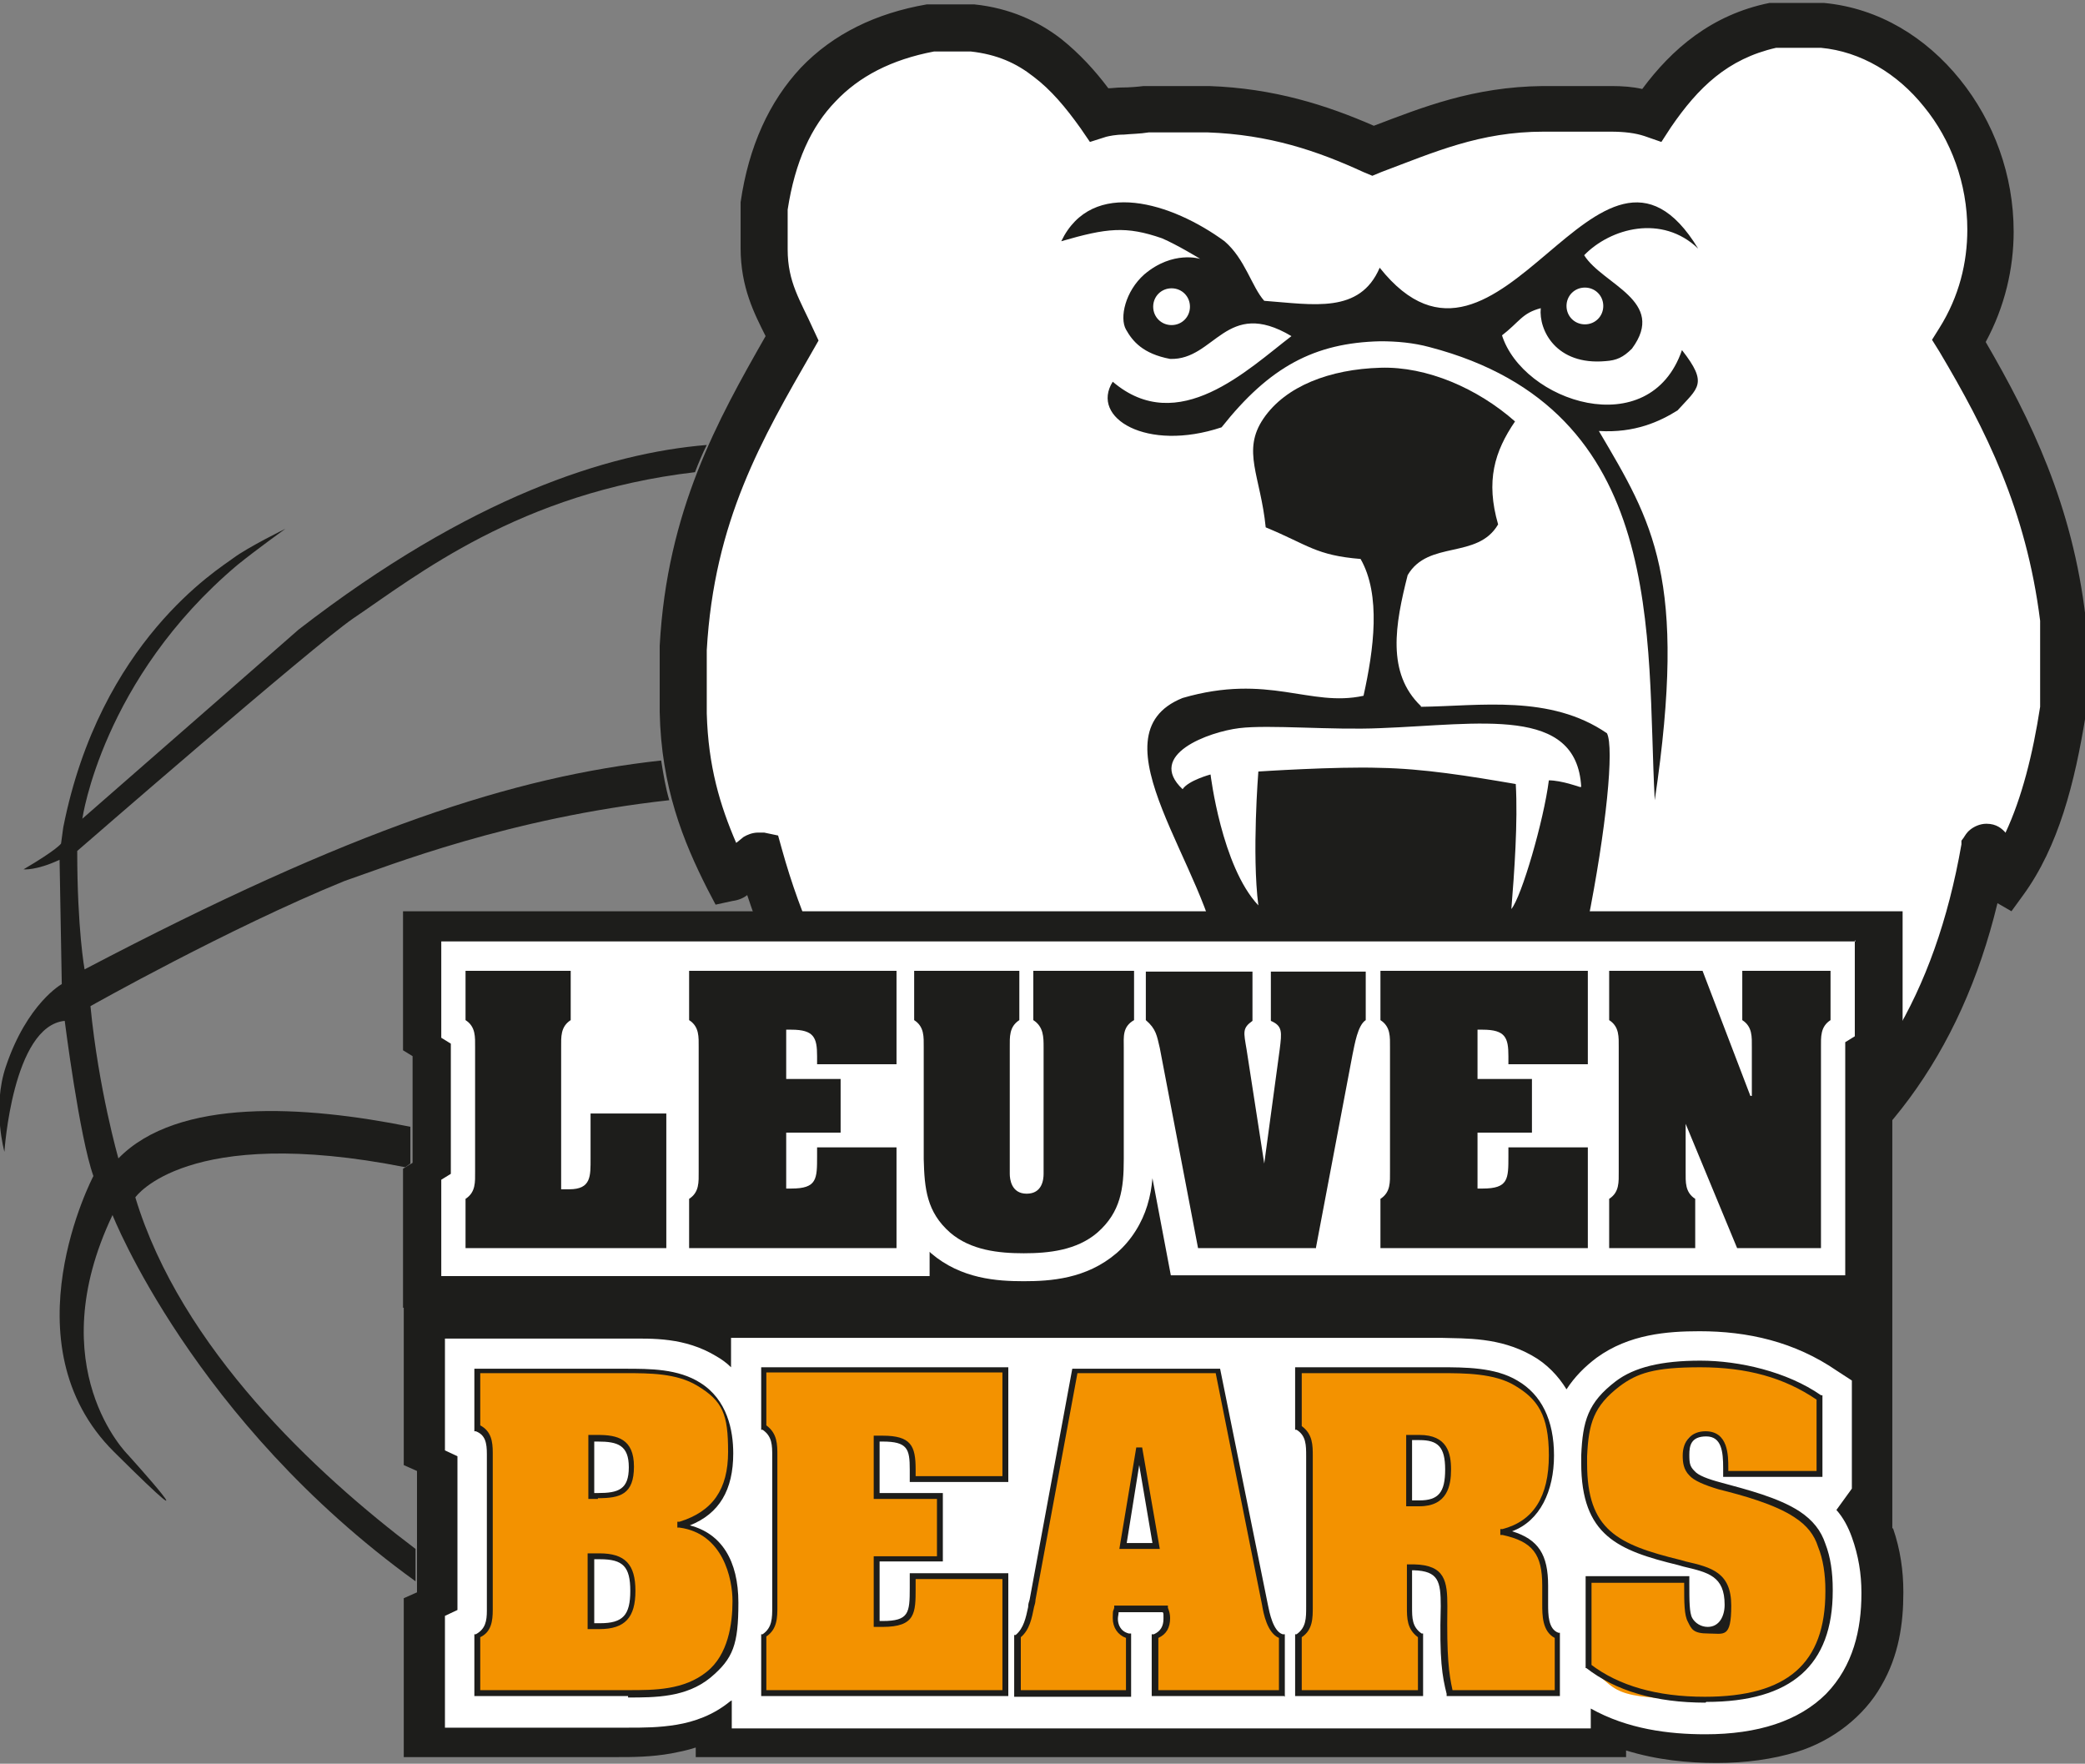
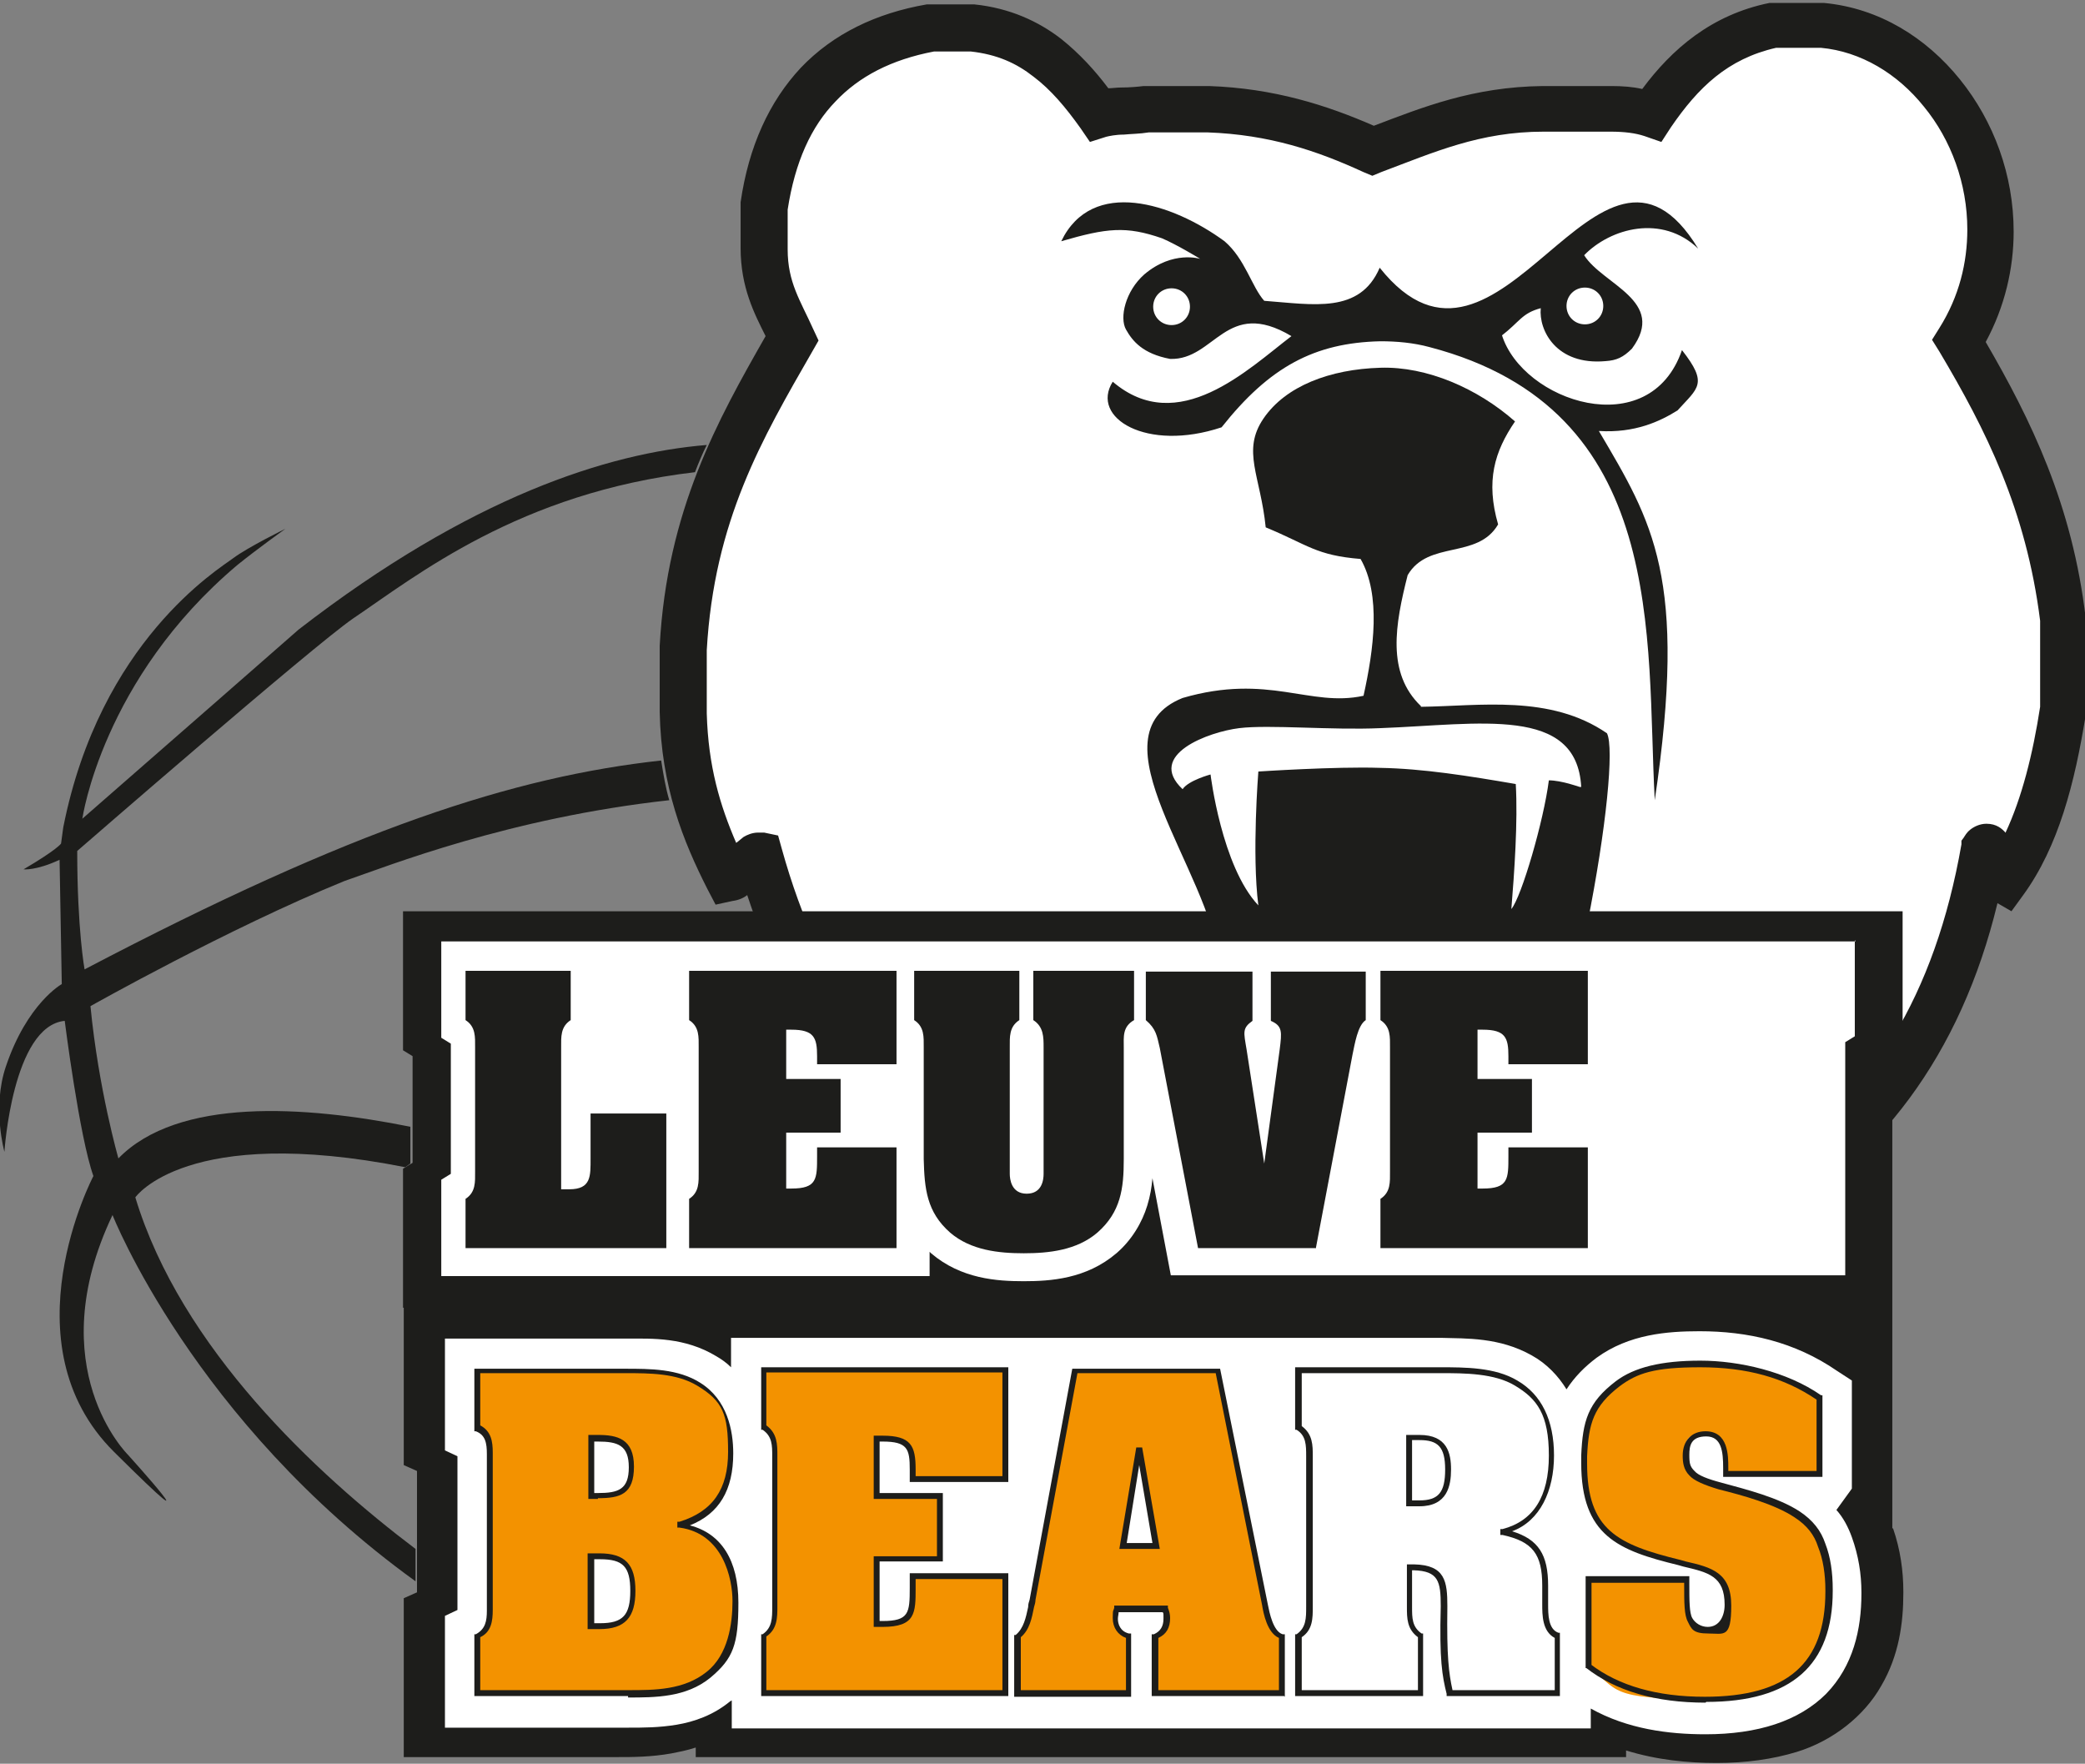
<svg xmlns="http://www.w3.org/2000/svg" id="Laag_1" version="1.1" viewBox="0 0 283.5 239.8">
  <rect x="0" y="0" width="283.5" height="239.8" fill="#808080" stroke="none" />
  <defs>
    <style>
      .st0 {
        fill-rule: evenodd;
      }

      .st0, .st1 {
        fill: #fff;
      }

      .st2 {
        fill: #f39200;
      }

      .st3 {
        fill: #1d1d1b;
      }
    </style>
  </defs>
  <path class="st0" d="M241,3.1h6.6c17.7,1.6,29.8,25,18.6,42.9,6.4,10.8,12.3,22.2,14.1,38v12.2c-1.4,9.1-3.6,17.3-7.9,23.2-1.2-.7-2.1-5.5-2.8-4.2-4.1,23.5-15.1,39.3-32.1,48.6v-7.2c-11.5,17.4-36.8,22.8-50,39.5h-.7c0-.3-.3-.4-.3-.8-1.1-1.6-2.4-2.9-3.8-4.2-13.3-13-33-18.9-44.5-33.8-.7,1.6-.6,3.9-1,5.7-16.3-10.3-28.1-25.5-34.2-47.1-1.3-.3-2.3,3.1-4.1,3.4-3.2-6.3-6-13.2-6.2-22.8v-8.7c1-18.4,8-30.2,14.8-42.2-1.6-3.6-3.7-6.8-3.8-12.2v-5.7c2.1-14.2,10-22,22.8-24.3h5.5c8.5.9,13.1,6.1,17.2,11.8,1.9-.6,4.4-.4,6.6-.8h8.3c8.9.3,15.9,2.7,22.4,5.7,7-2.6,13.8-5.6,23.1-5.7h8.3c2.5,0,4.7.1,6.6.8,3.9-5.8,8.8-10.6,16.6-12.2Z" />
  <path class="st3" d="M187.5,199.3h-3.2l-.4-2c0-.1-.2-.3-.2-.5h0c-.9-1.2-1.9-2.3-3-3.2h0c0,0,0-.1,0-.1-6.3-6.1-14.3-10.7-22.4-15.7h0c-6.3-3.9-12.6-8-18-13.4h0l-.9,3.8-3.8-2.4c-15.7-9.9-27.5-24.3-34-44.1h0c-.5.4-1.2.7-2,.8h0l-2.3.5-1.1-2.1c-3.3-6.5-6.3-13.9-6.5-24.1h0v-8.8h0c0,0,0-.2,0-.2,1-18.4,7.9-30.7,14.4-42.1h0c-1.5-3-3.4-6.6-3.4-12h0v-5.7h0v-.5c1.1-7.6,3.9-13.7,8.2-18.3h0c4.4-4.6,10.2-7.4,17.1-8.6h.3c0,0,.3,0,.3,0h5.9c4.8.5,8.7,2.3,11.8,4.7h0c2.5,2,4.6,4.3,6.4,6.7h0c.6,0,1.1-.1,1.7-.1h0c1.2,0,2.3-.1,3.1-.2h.2s.3,0,.3,0c2.8,0,5.5,0,8.3,0h.1c8.8.3,16,2.6,22.4,5.4h0c6.6-2.5,13.5-5.3,23-5.4h0c2.8,0,5.5,0,8.3,0h0c.3,0,.7,0,1,0h0c1.5,0,2.9.1,4.2.4h0c4-5.4,9.4-10.1,17.3-11.7h.3c0,0,.3,0,.3,0h6.8c7.5.7,13.9,4.7,18.5,10.4h0c4.6,5.7,7.3,13,7.3,20.7h0c0,5-1.2,10.2-3.8,15h0c6.1,10.5,11.8,22.1,13.6,37.6h0v.2s0,.2,0,.2v12.2h0v.5c-1.5,9.3-3.7,17.9-8.5,24.5h0l-1.6,2.2-1.9-1.1c-5,20.7-16.2,35.4-32.3,44.2h0l-4.6,2.6v-3.9c-5.7,5.7-12.7,9.9-19.6,14h0c-9.5,5.6-18.7,11-24.8,18.8h0l-.9,1.2h-1.5ZM187.4,191.5c6.9-7.5,15.8-12.5,24.2-17.5h0c9.4-5.6,18.2-11.1,23.4-19h0l5.8-8.7v12.1h0c13.5-9.1,22.3-23,25.9-43.6h0v-.5c0,0,.3-.4.3-.4.2-.3.4-.7.9-1.1h0c.5-.4,1.3-.8,2.2-.8h0c1.4,0,2.1.7,2.5,1.1h0c0,0,0,.1.1.1h0c2.2-4.7,3.7-10.6,4.7-17.1h0v-11.7h0c-1.9-15.1-7.4-26-13.7-36.6h0l-1-1.6,1-1.6c2.7-4.3,3.8-8.9,3.8-13.4h0c0-6.2-2.2-12.2-5.9-16.7h0c-3.6-4.5-8.6-7.5-14-8h0c-2,0-4.1,0-6.1,0h0c-6.6,1.5-10.6,5.4-14.3,10.8h0l-1.3,2-2.3-.8c-1.2-.4-2.7-.6-4.6-.6h0c-.3,0-.6,0-.9,0h0s0,0,0,0h-8.2c-8.7,0-14.9,2.8-22.1,5.5h0l-1.2.5-1.2-.5c-6.3-2.9-12.8-5.1-21.2-5.4h-8c-1.2.2-2.4.2-3.4.3h0c-1.1,0-2,.2-2.4.3h0l-2.2.7-1.3-1.9c-2-2.8-4-5.2-6.4-7h0c-2.3-1.8-4.9-3-8.5-3.4h-5c-5.8,1.1-10.2,3.4-13.4,6.8h0c-3.3,3.4-5.5,8.2-6.5,14.7h0v5.4h0c0,4.5,1.7,6.9,3.5,10.9h0l.7,1.5-.8,1.4c-6.9,12-13.4,23.1-14.4,40.7h0v8.6h0c.2,7.2,1.8,12.5,4,17.6h0c.3-.2.6-.5,1-.8h0c.5-.3,1.2-.6,2-.6h0c.3,0,.5,0,.8,0h0l1.9.4.5,1.8c5.3,19.1,15.2,32.8,28.8,42.6h0c.1-.5.3-1,.5-1.6h0l2.1-4.9,3.3,4.3c5.3,6.9,12.8,12,20.7,16.9h0c7.9,4.9,16.4,9.7,23.4,16.5h0c.9.8,1.8,1.7,2.6,2.6h0Z" />
  <path class="st3" d="M257.3,207.8v-64.2c0,0,1.4-.8,1.4-.8v-18.9h-95.6s-46.1,0-46.1,0h0s-62.2,0-62.2,0v18.9l1.3.8v14.5s-1.3.8-1.3.8v18.9h.1v21.4l1.8.8v16.5l-1.8.8v21.6h29.1c2,0,4.5,0,7.3-.5,1-.2,2.1-.4,3.3-.8v1.3h126.5v-.9c4.2,1.3,8.4,1.7,12.3,1.7,4,0,7.6-.5,10.9-1.5,4.9-1.5,9.2-4.9,11.5-9,2.4-4.1,3-8.5,3-12.6v-.2c0-2.8-.4-5.7-1.4-8.6ZM147.7,177.7c0,0,.2,0,.3,0h0c0,0-.3,0-.3,0Z" />
  <path class="st3" d="M193.2,96c-4.7-4.5-3.5-11.1-1.8-17.8,2.8-4.8,9.5-2.1,12.3-6.9-1.7-5.9-.5-9.9,2.3-14-5.1-4.5-12-7.5-18.3-7.3-6.9.2-12.9,2.5-15.9,6.9-3,4.4-.4,7.8.3,14.8,5.8,2.4,6.8,3.8,12.9,4.3,2.8,4.9,1.8,12.3.4,18.6-7.3,1.6-12.9-3.1-24.6.3-12.7,5.1,3.7,23.4,5,36,1.2,12.1-6.8,26,6.8,29.3,1.1-6.1-6.9-13.1,0-18.4,2.9,3.4,1.1,8.4,4.9,11.5,3.9,1.6,7.2,2.3,10.2,2.3,3.8,0,7.1-.7,10.4-1.5,2.5-3.3,3.1-10.4,6.9-11.2,4.7,14.3-7.8,16.4-17.3,19-2.6.7-4.9,1.4-6.6,2.5,2.3.4,4.5.7,6.6.8,5.9.3,11.3-.4,16.3-1.7,10.2-19.8,16.5-59.9,14.5-63.8-7.7-5.3-17.3-3.7-25.3-3.6ZM214.8,107s-2.5-.9-4.2-.9c-.7,5.5-3.7,15.8-5.1,17.5.4-4.9.9-11.9.6-17-6.4-1.1-12.6-2.1-18.5-2.2-6-.2-16.5.5-16.5.5,0,0-.9,11.2,0,18.2-5-5.3-6.5-17.8-6.5-17.8,0,0-3,.8-3.8,2-5-4.7,3.6-7.8,7.7-8.3,4.1-.5,12.6.3,19.2,0,13.5-.5,26.7-3.1,27.3,8Z" />
  <path class="st1" d="M252.3,128H60v13.1l1.3.8c0,.2,0,.3,0,.5v16.7c0,.2,0,.4,0,.5l-1.3.8v13.1h66.4v-3.3c0,0,.1.1.2.2,4.1,3.5,9,3.8,12.6,3.8,3.6,0,8.5-.3,12.6-3.8,2.1-1.8,3.5-4.2,4.2-6.5.4-1.3.6-2.5.7-3.7l2.5,13.2h91.7v-31.2c0-.2,0-.4,0-.5l1.3-.8v-13.1Z" />
  <path class="st3" d="M63.3,169.7v-6.7c1.4-.9,1.3-2.3,1.3-3.7v-16.9c0-1.4.1-2.8-1.3-3.7v-6.7h14.3v6.7c-1.4.9-1.3,2.3-1.3,3.7v19.3h1.1c3,0,2.9-1.8,2.9-4.2v-6.1h10.3v18.3h-27.4Z" />
  <path class="st3" d="M121.9,156.1v13.6h-28.2v-6.7c1.4-.9,1.3-2.3,1.3-3.7v-16.9c0-1.4.1-2.8-1.3-3.7v-6.7h28.2v12.7h-10.8v-1.1c0-2.5-.4-3.6-3.5-3.6h-.7v6.7h7.4v7.3h-7.4v7.6h.7c3.5,0,3.5-1.3,3.5-4.4v-1.2h10.8Z" />
  <path class="st3" d="M140.6,132h13.6v6.7c-1.6.9-1.4,2.3-1.4,3.7v15.2c0,4-.4,7.2-3.6,10-2.8,2.4-6.6,2.8-10,2.8s-7.2-.4-10-2.8c-3.2-2.8-3.5-6-3.6-10v-15.2c0-1.4.1-2.8-1.3-3.7v-6.7h14.3v6.7c-1.4.9-1.3,2.3-1.3,3.7v17.2c0,.7.2,2.7,2.3,2.7s2.3-1.9,2.3-2.7v-17.2c0-1.4,0-2.8-1.4-3.7v-6.7Z" />
  <path class="st3" d="M178.9,169.7h-16l-5.2-27.2c-.4-1.7-.5-2.6-1.9-3.8v-6.6h14.5v6.7c-1.4,1-1.2,1.5-.8,3.9l2.4,15.5h0l2.1-15.5c.3-2.4.4-3.2-1.2-3.9v-6.7h12.9v6.6c-1.1.7-1.5,3.3-1.8,4.7l-5,26.4Z" />
  <path class="st3" d="M215.9,156.1v13.6h-28.2v-6.7c1.4-.9,1.3-2.3,1.3-3.7v-16.9c0-1.4.1-2.8-1.3-3.7v-6.7h28.2v12.7h-10.8v-1.1c0-2.5-.4-3.6-3.5-3.6h-.7v6.7h7.4v7.3h-7.4v7.6h.7c3.5,0,3.5-1.3,3.5-4.4v-1.2h10.8Z" />
-   <path class="st3" d="M238.2,149h0v-6.6c0-1.4.1-2.8-1.3-3.7v-6.7h12v6.7c-1.4.9-1.3,2.3-1.3,3.7v27.3h-11.4l-7-16.9h0v6.5c0,1.4-.1,2.8,1.3,3.7v6.7h-11.7v-6.7c1.4-.9,1.3-2.3,1.3-3.7v-16.9c0-1.4.1-2.8-1.3-3.7v-6.7h12.7l6.5,17Z" />
  <path class="st1" d="M251.8,202v-14.3c0,0-2-1.3-2-1.3-5.8-4-12.2-5.4-18.7-5.4-4.4,0-9.6.4-14,3.6-1.6,1.2-3,2.6-4.1,4.3-1.1-1.8-2.7-3.5-4.7-4.6h0c-4.4-2.5-9-2.3-12.3-2.4h-96.6v4c-.6-.6-1.3-1.1-2-1.5-4.3-2.6-8.7-2.4-12-2.4h-24.9v15.2l1.7.8v20.9l-1.7.8v15.2h25c1.9,0,4.1,0,6.5-.4,2.4-.4,5-1.3,7.3-3.2,0,0,0,0,.2-.1v3.8h116.8v-2.7c5,2.8,10.6,3.5,15.6,3.5h0c7.1,0,12.7-1.8,16.4-5.5,3.7-3.8,4.8-8.8,4.8-13.6v-.2c0-2.5-.4-5-1.3-7.5-.5-1.4-1.2-2.7-2.1-3.7l2.1-2.9Z" />
  <path class="st2" d="M65,230.2v-7.8c1.5-.7,1.7-2,1.7-3.5v-21.3c0-1.5-.2-2.8-1.7-3.5v-7.8h19.9c3.4,0,7.3,0,10.2,1.8,3.3,2,4.3,5.7,4.3,9.3s-2,8.4-6.9,9.8h0c5.6.8,7.6,5.3,7.6,10.4s-.8,7.6-3.7,9.9c-3.1,2.6-7.1,2.6-11,2.6h-20.5ZM80.4,203.4h.9c3,0,4.6-.7,4.6-3.9s-1.7-3.9-4.6-3.9h-.9v7.9ZM80.4,221.1h1.2c3.3,0,4.5-1.3,4.5-4.8s-1.2-4.7-4.5-4.7h-1.2v9.5Z" />
  <path class="st3" d="M85.4,230.6h-20.9v-8.4h.2c1.3-.7,1.5-1.8,1.5-3.2v-21.3c0-1.5-.2-2.6-1.5-3.1h-.2v-8.5h20.5c3.4,0,7.2,0,10.2,1.9,3.7,2.3,4.5,6.5,4.5,9.6,0,5-1.9,8.2-5.9,9.8,4.3,1.1,6.6,4.8,6.6,10.5s-.7,7.6-3.8,10.2c-3.3,2.7-7.5,2.7-11.2,2.7ZM65.3,229.8h20.1c3.6,0,7.6,0,10.7-2.5,2.9-2.3,3.5-6.5,3.5-9.6s-1.3-9.2-7.2-10h-.3v-.8h.3c4.5-1.4,6.6-4.4,6.6-9.5s-.7-6.9-4.2-9c-2.8-1.7-6.5-1.7-9.8-1.7h-19.7v7.1c1.5.8,1.7,2.2,1.7,3.7v21.4c0,1.5-.2,3-1.7,3.7v7.1ZM81.5,221.5h-1.6v-10.3h1.6c3.5,0,4.9,1.5,4.9,5.1s-1.4,5.2-4.9,5.2ZM80.8,220.7h.8c3.1,0,4.1-1.1,4.1-4.4s-1-4.3-4.1-4.3h-.8v8.7ZM81.3,203.8h-1.3v-8.7h1.3c2.6,0,4.9.5,4.9,4.3s-1.9,4.3-4.9,4.3ZM80.8,203h.5c2.8,0,4.2-.5,4.2-3.5s-1.5-3.5-4.2-3.5h-.5v7.1Z" />
  <path class="st2" d="M136.7,214.4v15.9h-32.9v-7.8c1.6-1,1.5-2.7,1.5-4.3v-19.7c0-1.6.2-3.3-1.5-4.3v-7.8h32.9v14.8h-12.6v-1.3c0-3-.4-4.2-4.1-4.2h-.8v7.8h8.6v8.5h-8.6v8.9h.8c4.1,0,4-1.5,4.1-5.1v-1.4h12.6Z" />
  <path class="st3" d="M137.1,230.6h-33.6v-8.4h.2c1.3-.9,1.3-2.2,1.3-3.7v-.4s0-20.1,0-20.1c0-1.5,0-2.7-1.3-3.6h-.2v-8.5h33.6v15.6h-13.4v-1.7c0-2.8-.3-3.8-3.7-3.8h-.4v7h8.6v9.3h-8.6v8.1h.4c3.6,0,3.7-1.1,3.7-4.5v-2h13.4v16.7ZM104.2,229.8h32.1v-15.1h-11.8v1.2c0,3.4,0,5.3-4.5,5.3h-1.2v-9.6h8.6v-7.8h-8.6v-8.6h1.2c3.9,0,4.5,1.4,4.5,4.6v.9h11.8v-14.1h-32.1v7.2c1.5,1.1,1.5,2.6,1.5,4.1v.4s0,20.1,0,20.1c0,1.5,0,3.1-1.5,4.1v7.2Z" />
  <path class="st2" d="M153.3,230.2h-15.1v-7.8c1.5-1,1.6-3.3,2-5l5.8-31.1h19.5l6.4,31.8c.3,1.4.8,3.8,2.3,4.3v7.8h-17.2v-7.8c1.1-.4,1.6-1.2,1.6-2.4s-.1-.9-.2-1.3h-6.6c0,.4-.2.9-.2,1.3,0,1.2.6,2.1,1.8,2.4v7.8ZM157.1,210.2l-2.3-13h-.1l-2.2,13h4.5Z" />
  <path class="st3" d="M174.6,230.6h-18v-8.4h.3c.9-.4,1.3-1.1,1.3-2.1s0-.6-.1-.9h-6c0,.3-.1.6-.1.9,0,.7.3,1.7,1.5,2h.3v8.6h-15.9v-8.4h.2c1.1-.9,1.4-2.4,1.7-3.8,0-.4.1-.7.2-1l5.8-31.4h20.1l6.5,32.1c.2,1,.7,3.6,2,4h.3v8.5ZM157.4,229.8h16.5v-7.1c-1.6-.7-2.1-3.3-2.3-4.5l-6.3-31.5h-18.8l-5.7,30.8c0,.3-.1.7-.2,1-.3,1.5-.6,3.1-1.8,4.1v7.2h14.3v-7.1c-1.1-.4-1.8-1.4-1.8-2.7s.1-.9.2-1.4v-.3h7.3v.3c.2.5.3.9.3,1.4,0,1.3-.5,2.2-1.6,2.7v7.1ZM157.6,210.6h-5.4l2.3-13.8h.8l2.4,13.8ZM153.1,209.8h3.6l-1.8-10.6-1.7,10.6Z" />
-   <path class="st2" d="M191.6,218.2c0,1.6-.2,3.3,1.5,4.3v7.8h-16.6v-7.8c1.6-1,1.5-2.7,1.5-4.3v-19.7c0-1.6.2-3.3-1.5-4.3v-7.8h19c3.4,0,7.6,0,10.6,1.7,3.6,2.1,4.8,5.8,4.8,9.8s-1.4,9-6.5,10.3h0c4.3,1.1,5.7,3,5.7,7.4v2.5c0,1.5,0,3.6,1.7,4.3v7.8h-14.7c-.6-2.4-.9-4.5-.8-11.8,0-3.5-.4-5.2-4.1-5.3h-.6v5ZM191.6,204.4h1.4c3,0,3.9-1.5,3.9-4.6s-.9-4.4-3.9-4.4h-1.4v9Z" />
  <path class="st3" d="M212.1,230.6h-15.4v-.3c-.6-2.4-1-4.6-.8-11.9,0-3.4-.3-4.8-3.7-4.9h-.2v5c0,1.5,0,2.7,1.3,3.6h.2v8.5h-17.4v-8.4h.2c1.3-.9,1.3-2.2,1.3-3.7v-.4s0-20.1,0-20.1c0-1.5,0-2.8-1.3-3.6h-.2v-8.5h19.7c3.4,0,7.5,0,10.5,1.8,3.3,1.9,5,5.4,5,10.2s-1.9,8.9-5.7,10.3c3.6,1.1,4.9,3.2,4.9,7.4v2.5c0,1.4,0,3.4,1.4,3.9h.2v8.5ZM197.4,229.8h14v-7.1c-1.7-.9-1.7-3.1-1.7-4.6v-2.5c0-4.3-1.3-6-5.4-6.9h-.3v-.8h.3c4.2-1.1,6.3-4.4,6.3-10s-1.6-7.7-4.6-9.5c-2.8-1.7-6.9-1.7-10.1-1.7h-18.9v7.2c1.5,1.1,1.5,2.6,1.5,4.1v.4s0,20.1,0,20.1c0,1.5,0,3.1-1.5,4.1v7.2h15.8v-7.2c-1.5-1.1-1.5-2.6-1.5-4.1v-5.8h1c4.2.1,4.5,2.3,4.5,5.7-.1,6.9.2,9.1.7,11.4ZM193,204.8h-1.8v-9.7h1.8c3.8,0,4.3,2.5,4.3,4.7s-.5,5-4.3,5ZM192,204h1c2.6,0,3.5-1.1,3.5-4.2s-1-4-3.5-4h-1v8.2Z" />
  <path class="st2" d="M234.5,199.6c0-1.9,0-4.7-2.7-4.7s-2.7,1.3-2.7,2.9.1,1.7.8,2.5c.8.8,2.7,1.4,3.8,1.7,3.3.9,7.7,2,10.4,3.9,1.6,1.1,2.8,2.4,3.4,4.2.7,1.9,1,4,1,6v.2c0,8.4-3.7,14.7-16.8,14.7s-11.5-1.1-15.9-4.6v-11.8h13.4c0,2.6,0,4.6.4,5.5.5.9,1.4,1.4,2.5,1.4,1.8,0,2.7-1.8,2.7-3.4,0-4.5-2.8-4.9-6.6-5.8-8.3-2-12.9-4-12.9-13.5v-1c.2-4.7,1-7.1,4.6-9.8,2.9-2.2,7.2-2.7,11.3-2.7,5.9,0,11.2,1.2,16.2,4.6v10.3h-12.7v-.8Z" />
  <path class="st3" d="M231.9,231.5c-6.8,0-12.2-1.6-16.2-4.7h-.1v-12.5h14.1v1.1c0,2.2,0,3.9.4,4.6.4.7,1.2,1.2,2.1,1.2,1.6,0,2.3-1.5,2.3-3,0-3.9-2.2-4.4-5.6-5.2l-.7-.2c-8.2-2-13.2-4-13.2-13.9v-1c.2-4.7.9-7.2,4.7-10.1,2.5-1.9,6.2-2.8,11.5-2.8s11.8,1.5,16.4,4.7h.2v11.1h-13.5v-1.2c0-2.2-.2-4.3-2.3-4.3s-2.3,1.3-2.3,2.5.1,1.6.7,2.2c.5.6,1.8,1.1,3.7,1.6,3.3.9,7.7,2,10.6,3.9,1.8,1.2,2.9,2.6,3.5,4.4.7,1.8,1,3.9,1,6.2v.2c0,10.1-5.6,15.1-17.2,15.1ZM216.3,226.3c3.8,2.9,9,4.4,15.5,4.4,11.2,0,16.4-4.5,16.4-14.3v-.2c0-2.1-.3-4.2-1-5.9-.5-1.6-1.5-2.9-3.2-4-2.7-1.8-7.1-3-10.3-3.8-2-.6-3.4-1.2-4-1.9-.8-.8-.9-1.8-.9-2.7,0-2,1.2-3.3,3.1-3.3,3.1,0,3.1,3.3,3.1,5v.4h12v-9.7c-4.4-3-9.5-4.4-15.8-4.4s-8.6.8-11,2.6c-3.5,2.7-4.2,5-4.4,9.5v1c0,9,4.1,11,12.7,13.1l.7.2c3.5.8,6.2,1.5,6.2,6s-1,3.8-3.1,3.8-2.3-.6-2.8-1.6c-.5-.9-.5-2.6-.5-5v-.3h-12.6v11.2Z" />
  <path class="st3" d="M204.1,45.7c2.6-2,2.8-3.1,5.4-3.8-.3,3,2.1,7.8,8.8,7.2,1.5-.1,2.4-.5,3.6-1.7,4.8-6.5-4-8.7-6.5-12.7,3.6-3.7,10.6-5.6,15.5-.9-13.5-22.2-26.9,23.2-43.3,2.6-2.7,6.3-9,5-15.7,4.5-1.7-1.9-2.6-5.7-5.4-8.1-7.1-5.2-18-8.7-22.2,0,6.2-1.8,8.8-2.1,13.7-.4,2.1.9,5.2,2.8,5.2,2.8,0,0-3.7-1.2-7.6,2.1-2.6,2.3-3.4,5.9-2.5,7.5.9,1.6,2.3,3.3,6,4,6.1.2,7.6-8.4,16.5-3.1-5.9,4.5-15.4,13.8-24.3,6.2-3.1,4.9,4.6,9.6,14.8,6.2,6.5-8.2,12.6-11.5,21.6-11.7,2.2,0,4.5.2,6.7.8,32.5,8.5,29.4,39.5,30.6,61.6,4.5-30.3-.3-37.8-7.6-50.2,4.9.3,8.3-1.3,10.7-2.8,2.8-3.1,4.2-3.6.6-8.2-4.4,12.8-21.7,7-24.5-2.1ZM215.5,39.1c1.4,0,2.5,1.1,2.5,2.5s-1.1,2.5-2.5,2.5-2.5-1.1-2.5-2.5,1.1-2.5,2.5-2.5ZM159.3,44.2c-1.4,0-2.5-1.1-2.5-2.5s1.1-2.5,2.5-2.5,2.5,1.1,2.5,2.5-1.1,2.5-2.5,2.5Z" />
  <path class="st3" d="M11.2,111.3s2.7-19,21.1-34.5c2.6-2.1,6.5-4.9,6.5-4.9,0,0-5.1,2.5-7.1,4-2,1.5-18.1,11.3-23.1,36.6l-.3,2.2s-.5.8-5.1,3.5c0,0,1.7.2,4.9-1.3l.3,16.9s-4.7,2.6-7.6,11.2c-1.9,5.6-.2,11.6-.2,11.6,0,0,1.1-17.1,8.2-17.8,0,0,2,15.8,3.9,21.1,0,0-12,22.8,2.8,37.5,14.8,14.7,1.9.4,1.9.4,0,0-12-11.8-2.1-32.6,0,0,11,28,41.2,49.8v-4.4c-13.5-10.2-31.9-27.3-38.1-47.8,0,0,6.9-10,36.7-4.1l.7-.5v-5c-14.4-2.9-31.6-4-39.7,4.3,0,0-2.7-9.4-3.8-20.7,0,0,18.8-10.6,34.5-17,6.1-2.1,22.4-8.6,44.2-11-.5-1.7-.8-3.5-1.1-5.4-20,2.2-41.8,9.2-78.4,28.4,0,0-1-5.4-1-16.1,0,0,32.1-27.9,37.5-31.6,8.6-5.8,22.6-17.1,46.5-19.9.5-1.3,1-2.5,1.6-3.7-13.4,1.1-32.1,7-55.5,25.1,0,0-19.4,17-29.5,25.8Z" />
</svg>